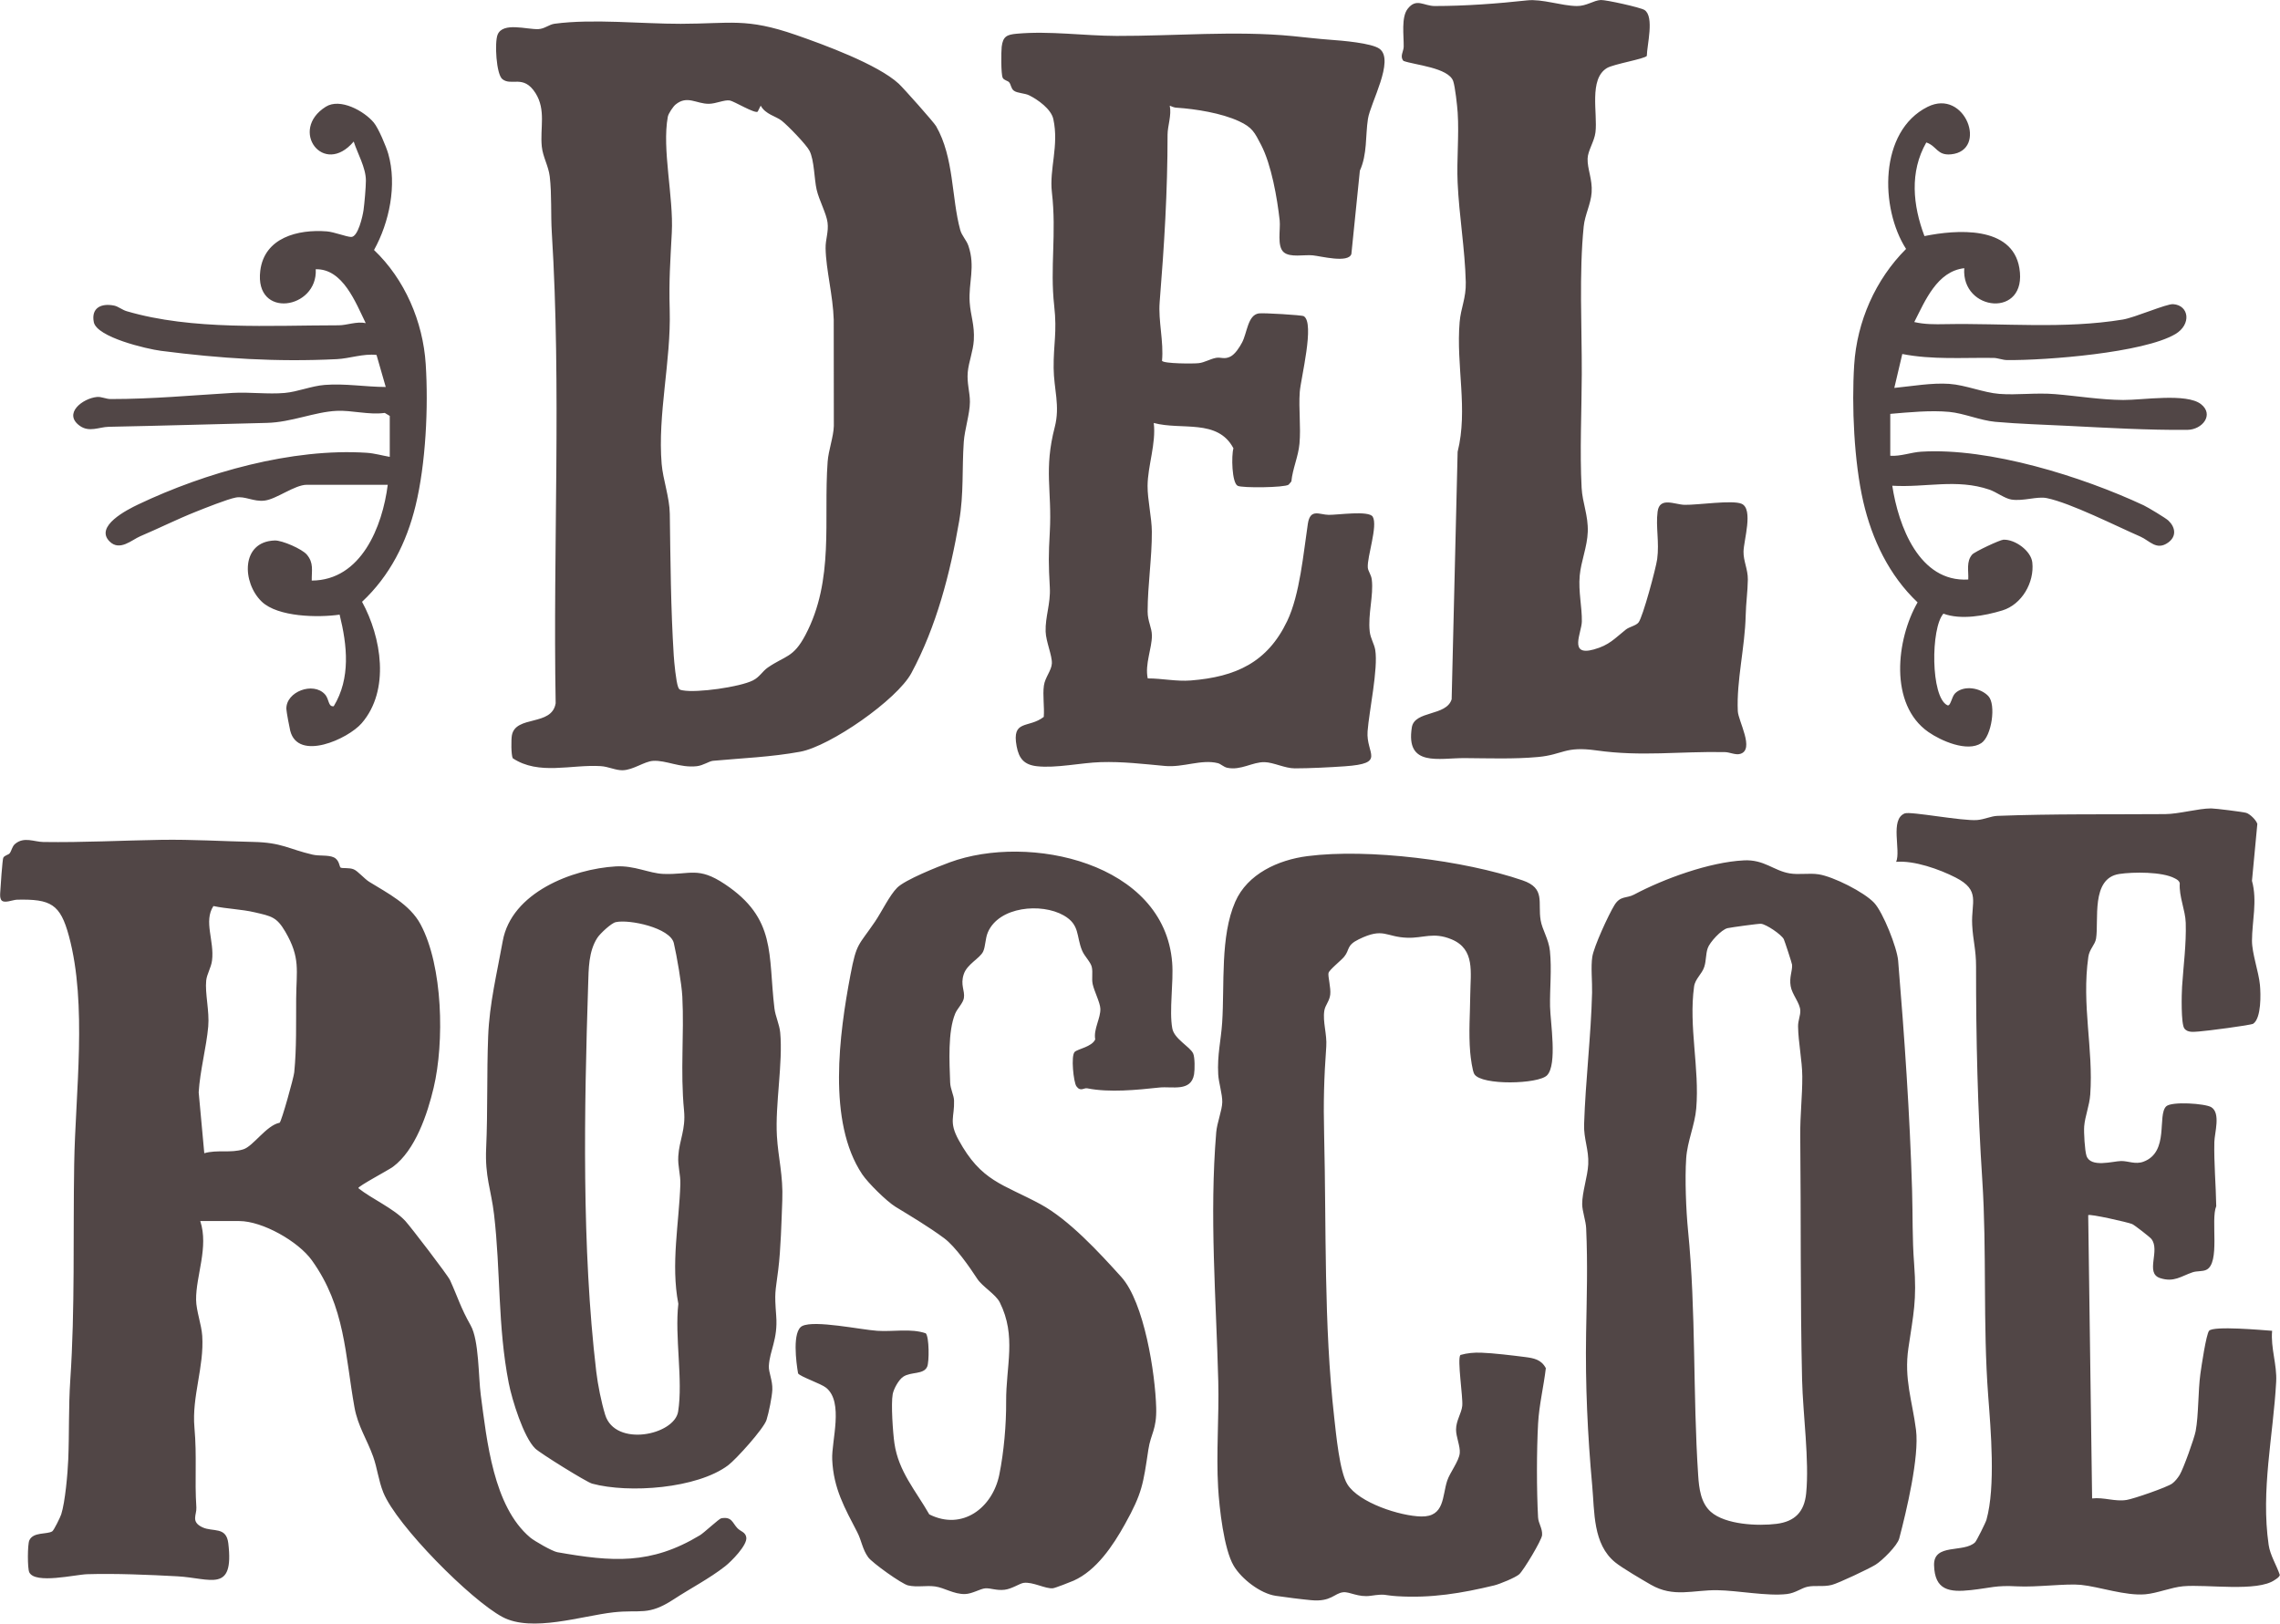
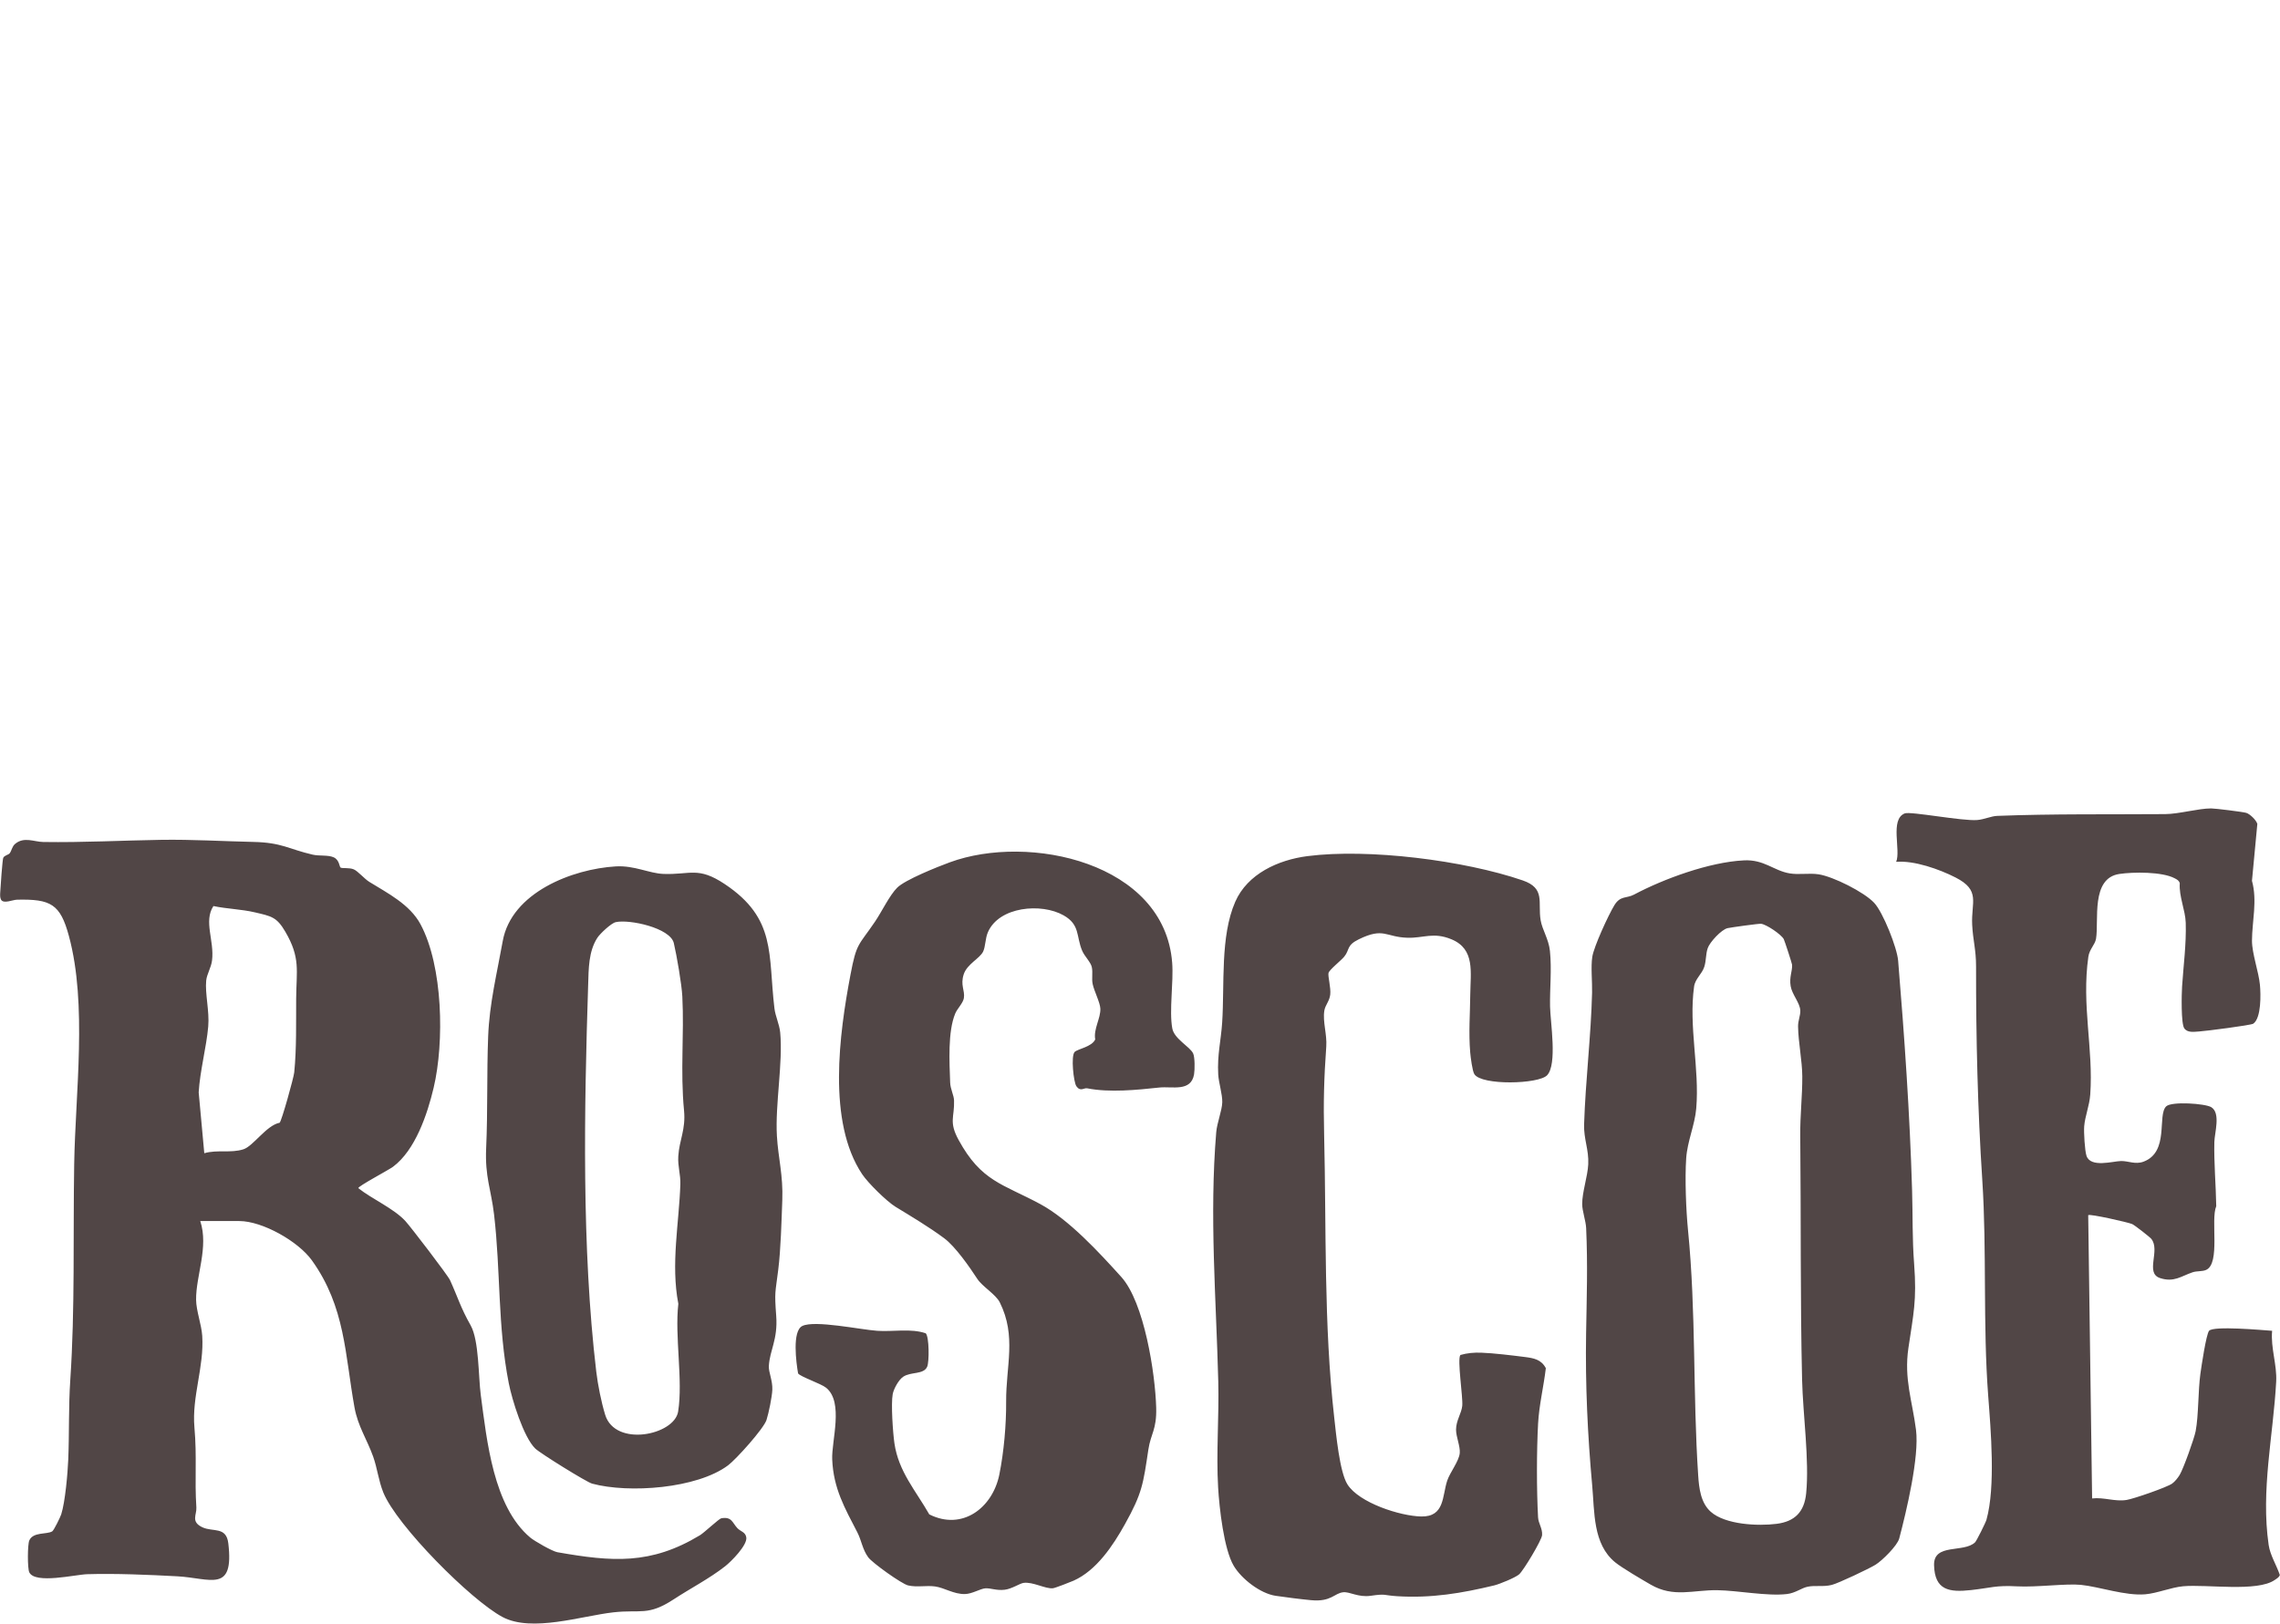
<svg xmlns="http://www.w3.org/2000/svg" id="a" width="3.798in" height="2.705in" viewBox="0 0 273.462 194.788">
  <path d="M24.006,146.497c1.034,3.14-.537,6.569-.5,9.455.017,1.318.648,2.964.736,4.315.243,3.742-1.263,7.286-.936,10.99.316,3.573.008,6.175.232,9.607.057.874-.697,1.701.721,2.371,1.263.596,2.868-.131,3.111,1.924.712,6.02-2.124,4.175-6.124,3.957-3.389-.184-7.445-.355-10.803-.252-1.438.044-6.258,1.216-6.948-.229-.226-.474-.215-3.331.005-3.826.465-1.045,2.108-.691,2.75-1.086.201-.124.969-1.704,1.077-2.038.477-1.488.777-4.926.844-6.58.132-3.243.026-6.31.245-9.571.573-8.506.325-17.21.467-25.87.14-8.558,1.59-19.135-.632-27.362-1.038-3.845-2.175-4.447-6.206-4.362-.563.012-1.588.515-1.922.024-.148-.266-.127-.549-.116-.839.025-.6.272-4.019.366-4.208.15-.303.633-.357.77-.542.26-.349.278-.818.663-1.137,1.068-.886,2.276-.237,3.357-.22,4.762.074,9.465-.185,14.154-.259,3.712-.058,7.432.174,11.048.251,3.455.074,4.233.857,7.106,1.523.841.195,1.87.015,2.55.328.684.315.672,1.136.813,1.223.213.132,1.025-.017,1.584.216.493.206,1.28,1.139,1.858,1.497,2.181,1.35,4.872,2.698,6.159,5.106,2.683,5.018,2.864,14.127,1.566,19.602-.74,3.123-2.187,7.493-4.887,9.487-.541.4-4.153,2.304-4.152,2.555,1.644,1.305,4.236,2.422,5.642,3.941.633.684,5.093,6.507,5.362,7.098.974,2.138,1.241,3.238,2.476,5.429,1.012,1.794.923,6.194,1.214,8.366.735,5.495,1.504,13.345,5.919,17.075.512.433,2.668,1.665,3.264,1.77,6.566,1.154,11.202,1.537,17.119-2.043.476-.288,2.281-1.979,2.539-2.025,1.285-.228,1.324.533,1.943,1.185.385.405.971.458,1.066,1.113.134.918-1.787,2.867-2.534,3.453-1.893,1.484-4.173,2.658-6.128,3.94-3.152,2.068-3.962,1.221-7.282,1.591-3.793.423-9.79,2.437-13.309.556-3.798-2.031-12.692-10.973-14.293-14.944-.571-1.415-.721-2.915-1.214-4.295-.738-2.07-1.829-3.63-2.24-5.905-1.144-6.336-1.093-12.041-5.111-17.643-1.633-2.277-5.932-4.713-8.712-4.713h-4.678ZM33.53,134.696c.237-.207,1.683-5.39,1.748-6.038.291-2.9.209-5.976.231-8.844.025-3.391.538-4.885-1.303-8.036-1.033-1.768-1.666-1.856-3.669-2.324-1.615-.377-3.332-.409-4.954-.752-1.199,1.836.13,4.153-.164,6.525-.108.873-.624,1.641-.702,2.417-.156,1.541.406,3.674.245,5.507-.217,2.482-.995,5.339-1.145,7.906l.671,7.3c1.54-.454,3.156.015,4.687-.469,1.192-.377,2.756-2.876,4.356-3.19ZM209.163,103.221c2.458-.12,3.564,1.237,5.495,1.562,1.134.191,2.335-.064,3.484.114,1.755.272,5.442,2.125,6.653,3.416,1.072,1.144,2.749,5.385,2.878,6.944.762,9.208,1.396,18.315,1.672,27.54.094,3.154.006,5.691.246,8.853.332,4.389-.086,5.986-.687,10.08-.544,3.707.471,6.351.911,9.808.412,3.239-1.149,9.772-2.011,13.037-.231.874-2.046,2.654-2.841,3.15-.747.467-4.47,2.231-5.248,2.423-1.055.261-1.957.025-2.901.217-.735.149-1.446.755-2.478.878-2.358.28-5.905-.427-8.36-.461-2.909-.041-5.225.923-7.974-.662-1.026-.592-3.442-2.006-4.271-2.681-2.685-2.187-2.466-6.03-2.757-9.219-.551-6.052-.834-12.086-.732-18.203.074-4.415.206-8.214.007-12.676-.039-.865-.472-2.044-.476-2.877-.007-1.434.653-3.305.727-4.778.088-1.762-.555-3.022-.497-4.809.17-5.251.829-10.597.957-15.781.032-1.312-.163-3.096.026-4.304.194-1.238,1.937-5.028,2.659-6.205.708-1.154,1.458-.785,2.341-1.255,3.573-1.9,9.058-3.908,13.176-4.109ZM205.2,181.377c1.739,1.546,5.653,1.729,7.895,1.444,2.189-.278,3.321-1.436,3.543-3.646.398-3.959-.391-9.532-.487-13.634-.228-9.79-.122-19.446-.22-29.228-.026-2.564.26-4.811.244-7.181-.013-1.891-.474-4.036-.506-5.988-.011-.689.292-1.304.268-1.9-.037-.93-.988-1.918-1.157-2.933-.185-1.104.22-1.804.172-2.565-.01-.161-.906-2.9-.999-3.076-.302-.565-2.096-1.781-2.732-1.84-.284-.027-3.588.43-4.007.524-.738.166-2.141,1.681-2.385,2.408-.249.742-.164,1.448-.408,2.226-.274.873-1.097,1.44-1.225,2.368-.664,4.818.666,9.819.259,14.624-.169,2.003-1.067,3.937-1.205,5.98-.168,2.473-.017,6.262.219,8.634.979,9.837.566,19.612,1.22,29.427.102,1.537.305,3.284,1.511,4.356ZM129.098,130.317c.493.703.892.171,1.307.254,2.66.529,5.955.194,8.649-.095,1.52-.163,3.803.556,4.164-1.59.091-.542.105-2.022-.11-2.495-.371-.815-2.268-1.735-2.503-3.009-.394-2.139.168-5.528-.015-7.886-.928-12.014-17.178-15.537-26.688-12.036-1.44.53-5.349,2.086-6.304,3.046-.917.921-1.848,2.88-2.649,4.06-2.006,2.955-2.21,2.485-2.95,6.393-1.336,7.046-2.796,17.633,1.406,23.919.695,1.04,2.942,3.26,4.002,3.907,1.888,1.153,3.995,2.407,5.825,3.763,1.358,1.007,3.075,3.49,3.984,4.883.603.924,2.217,1.86,2.695,2.817,2.032,4.073.733,7.639.763,11.927.019,2.705-.265,6.013-.818,8.741-.806,3.98-4.435,6.766-8.401,4.769-1.63-2.856-3.688-5.14-4.18-8.518-.184-1.268-.426-4.729-.208-5.903.118-.634.714-1.729,1.262-2.093.944-.626,2.445-.231,2.874-1.202.255-.577.248-3.59-.171-4.008-1.798-.616-3.91-.168-5.818-.299-2.017-.138-7.479-1.306-8.985-.582-1.249.6-.733,4.43-.512,5.692.25.391,2.751,1.222,3.369,1.725,2.134,1.738.629,6.361.725,8.6.15,3.494,1.513,5.841,3.011,8.74.517,1,.607,2.036,1.311,3.001.487.668,4.011,3.191,4.78,3.37,1.077.25,2.179-.022,3.234.124,1.136.157,2.232.939,3.594.911.859-.018,1.843-.646,2.436-.685.668-.044,1.31.289,2.326.169.85-.1,1.805-.757,2.259-.822,1.113-.16,2.658.754,3.538.642.269-.034,2.105-.745,2.467-.908,2.753-1.234,4.725-4.204,6.16-6.781,2.079-3.732,2.188-4.821,2.805-8.932.293-1.952,1.013-2.387.942-5.04-.11-4.091-1.431-12.634-4.19-15.69-2.646-2.93-6.289-6.892-9.716-8.738-4.531-2.44-7.073-2.705-9.798-7.699-1.199-2.198-.478-2.72-.543-4.724-.021-.648-.44-1.367-.468-2.168-.085-2.433-.297-6.086.608-8.268.244-.589.943-1.255,1.039-1.857.146-.911-.453-1.549-.014-2.868.404-1.213,1.928-1.888,2.322-2.709.29-.605.246-1.556.567-2.307,1.329-3.109,6.419-3.553,9.089-2.038,1.994,1.131,1.486,2.5,2.225,4.243.284.67,1.026,1.368,1.155,1.959.147.671-.039,1.373.106,2.049.184.856.883,2.193.919,2.931.056,1.144-.844,2.467-.615,3.701-.408.901-2.091,1.136-2.465,1.5-.474.463-.13,3.641.203,4.115ZM175.389,168.648c-.093.927-.744,1.774-.747,2.869-.002.865.519,2.001.445,2.818-.087.959-1.172,2.317-1.5,3.293-.62,1.848-.282,4.362-3.115,4.311-2.514-.045-7.47-1.633-8.864-3.861-.938-1.498-1.36-6.065-1.579-8.001-1.271-11.246-.938-22.666-1.212-33.985-.093-3.844-.014-6.761.257-10.535.106-1.466-.447-2.98-.232-4.306.112-.688.613-1.111.708-1.922.097-.822-.298-2.202-.207-2.593.09-.386,1.508-1.495,1.885-1.96.695-.856.233-1.342,1.75-2.084,3.001-1.467,3.197-.269,5.817-.186,1.96.062,3.123-.717,5.306.19,2.85,1.184,2.273,3.962,2.246,6.636-.023,2.308-.207,4.588-.007,6.93.048.56.257,2.235.5,2.614.881,1.372,7.695,1.199,8.721.131,1.245-1.297.393-6.372.357-8.256-.04-2.136.218-4.429-.015-6.666-.149-1.425-.922-2.536-1.113-3.677-.361-2.156.614-3.833-2.162-4.785-7.02-2.408-18.523-3.851-25.813-2.91-3.495.451-7.193,2.12-8.661,5.482-1.814,4.153-1.268,9.89-1.567,14.477-.142,2.176-.602,3.867-.474,6.225.054.997.509,2.387.486,3.343-.023.98-.63,2.468-.725,3.606-.832,9.998-.008,19.932.246,29.913.106,4.174-.261,8.578-.018,12.707.143,2.43.686,7.389,1.869,9.387.939,1.584,3.198,3.332,5.038,3.604,1.163.172,3.085.417,4.258.525,2.414.223,2.768-.846,3.848-.954.779-.078,1.787.64,3.293.424,1.894-.272,1.47-.055,3.175.052,4.089.256,7.73-.354,11.648-1.299.619-.149,2.541-.933,2.986-1.33.517-.461,2.704-4.093,2.746-4.701.056-.817-.441-1.382-.483-2.134-.178-3.219-.177-7.991.003-11.254.122-2.218.669-4.44.929-6.64-.548-1.038-1.43-1.202-2.509-1.34-1.47-.189-3.807-.471-5.237-.519-.868-.029-1.672.037-2.503.275-.407.477.324,5.082.223,6.084ZM73.86,103.945c2.211-.13,4.002.837,5.694.902,3.237.124,4.145-.931,7.382,1.23,6.204,4.142,5.167,8.413,5.944,14.897.113.946.601,1.927.692,2.9.343,3.645-.615,8.618-.395,12.413.153,2.634.76,4.712.646,7.704-.098,2.551-.176,5.863-.489,8.37-.354,2.836-.46,2.562-.241,5.51.212,2.851-.778,4.109-.883,6.017-.041.74.464,1.74.417,2.845-.037.876-.427,2.77-.696,3.62-.331,1.046-3.64,4.721-4.614,5.451-3.728,2.791-11.91,3.384-16.309,2.193-.665-.18-6.233-3.641-6.818-4.209-1.406-1.362-2.793-5.876-3.178-7.841-1.345-6.852-.964-13.465-1.767-20.263-.351-2.973-1.101-4.485-.945-7.938.201-4.448.065-8.903.24-13.407.154-3.971,1.059-7.582,1.747-11.424,1.045-5.838,8.353-8.663,13.574-8.971ZM73.835,110.636c-.548.125-1.883,1.389-2.198,1.876-1.065,1.645-1.042,3.741-1.102,5.606-.479,14.961-.789,31.568.973,46.454.185,1.562.607,3.662,1.066,5.161,1.202,3.925,8.304,2.449,8.754-.384.601-3.784-.428-8.982.024-12.925-.923-4.766.098-9.74.242-14.349.037-1.169-.322-2.152-.248-3.355.121-1.962.91-3.192.69-5.485-.462-4.816.03-9.049-.206-13.682-.076-1.489-.67-4.905-1.019-6.403-.426-1.83-5.339-2.886-6.975-2.514ZM255.744,146.856c.294.125,2.113,1.547,2.298,1.777,1.117,1.38-.786,4.103,1.046,4.702,1.671.547,2.527-.226,3.896-.69.539-.183,1.155-.076,1.631-.288,1.739-.774.518-6.008,1.215-7.646-.042-2.579-.285-5.182-.227-7.697.026-1.115.785-3.466-.367-4.179-.72-.446-4.766-.721-5.409-.101-1.101,1.061.409,5.476-2.725,6.638-.979.363-1.817-.092-2.678-.078-.985.015-3.655.844-4.155-.619-.207-.605-.336-2.848-.278-3.549.1-1.225.631-2.463.727-3.821.388-5.482-1.055-10.704-.23-16.509.133-.935.805-1.442.926-2.188.354-2.18-.652-7.235,2.786-7.753,1.674-.252,5.147-.282,6.647.518.279.149.511.254.609.589-.109,1.583.669,3.234.715,4.744.078,2.585-.274,5.12-.438,7.652-.06.918-.136,4.454.266,5.019.395.555,1.162.41,1.779.374.77-.046,6.231-.746,6.499-.936.974-.69.9-3.564.795-4.663-.149-1.566-.956-3.76-.953-5.294.005-2.287.662-4.794-.002-7.18l.644-6.83c-.135-.456-.873-1.183-1.33-1.324-.379-.117-3.724-.534-4.211-.534-1.541,0-3.849.671-5.515.683-6.696.05-13.479-.045-20.142.213-.744.029-1.548.427-2.403.497-1.807.146-7.996-1.066-8.691-.794-1.815.712-.44,4.446-1.033,5.811,2.168-.181,5.181.886,7.12,1.875,3.052,1.556,1.864,2.958,1.999,5.667.094,1.892.468,2.958.466,5.02-.008,8.581.188,17.055.748,25.624.554,8.485.062,17.334.707,25.857.31,4.099.901,10.922-.205,14.887-.097.349-1.187,2.536-1.365,2.708-1.355,1.31-4.993.068-4.922,2.747.08,3.005,1.806,3.273,4.428,2.985,2.406-.264,2.961-.59,5.523-.448,2.316.128,5.89-.355,7.66-.179,2.203.22,5.329,1.337,7.718,1.134,1.435-.122,3.11-.835,4.549-.965,2.83-.254,8.91.714,10.992-.759.236-.167.503-.291.607-.592-.397-1.19-1.16-2.357-1.343-3.622-.95-6.562.551-13.085.904-19.56.113-2.063-.675-4.047-.486-6.116-1.183-.085-7.041-.617-7.561-.002-.352.415-.931,4.343-1.046,5.181-.282,2.062-.206,4.937-.566,6.857-.161.861-1.469,4.517-1.923,5.263-.213.35-.566.791-.891,1.026-.628.455-4.62,1.832-5.463,1.968-1.419.229-2.728-.348-4.143-.18l-.469-33.989c.203-.175,4.765.854,5.268,1.068Z" fill="#514646" />
-   <path d="M226.731,49.654c2.241-.19,4.83-.449,7.075-.237,1.76.166,3.73,1.03,5.523,1.191,2.775.249,5.87.342,8.635.48,4.701.235,9.73.529,14.394.484,1.82-.018,3.239-1.831,1.644-3.082-1.732-1.359-6.994-.485-9.333-.502-2.71-.019-5.506-.483-8.171-.703-2.312-.191-4.572.135-6.689-.029-1.916-.149-4.012-1.059-5.992-1.201-2.089-.15-4.508.282-6.604.486l.959-4.07c3.601.707,7.27.418,10.924.47.567.008,1.093.254,1.659.259,4.643.043,16.34-.863,20.167-3.116,1.955-1.151,1.664-3.462-.26-3.592-.806-.054-4.594,1.611-6.045,1.848-7.063,1.157-14.189.418-21.278.551-1.256.024-2.502.035-3.73-.253,1.305-2.556,2.732-6.087,5.996-6.461-.374,5.227,7.623,6.039,6.61-.015-.858-5.132-7.586-4.612-11.385-3.837-1.392-3.685-1.802-7.69.221-11.232,1.28.427,1.284,1.587,2.966,1.423,4.473-.435,1.713-7.958-2.812-5.696-5.845,2.923-5.721,12.149-2.581,17.047-3.676,3.665-5.893,8.715-6.223,13.91-.313,4.917-.015,11.623,1.089,16.411,1.047,4.54,3.111,8.862,6.516,12.084-2.549,4.427-3.457,12.237,1.296,15.553,1.516,1.058,4.659,2.441,6.343,1.334,1.256-.826,1.796-4.633.852-5.641-.934-.997-2.921-1.357-3.977-.351-.447.427-.545,1.639-.952,1.44-2.004-.981-1.995-9.254-.464-10.983,2.099.777,4.943.261,7.062-.384,2.345-.714,3.862-3.352,3.602-5.753-.154-1.418-2.089-2.795-3.465-2.736-.434.019-3.454,1.445-3.745,1.776-.739.841-.42,1.974-.473,3-5.892.357-8.384-6.456-9.116-11.252,4.031.242,7.721-.869,11.643.468.858.293,1.843,1.065,2.644,1.191,1.438.227,3.07-.416,4.249-.173,2.877.594,8.342,3.363,11.215,4.612,1.124.489,1.943,1.732,3.349.716,1.032-.746.863-1.84.016-2.638-.323-.304-2.489-1.605-2.966-1.828-7.373-3.444-18.491-6.935-26.681-6.43-1.232.076-2.452.574-3.709.488v-5.028ZM46.734,54.811c-.9-.154-1.835-.428-2.75-.488-8.957-.588-19.369,2.367-27.403,6.188-1.326.631-5.316,2.639-3.428,4.472,1.211,1.175,2.653-.223,3.66-.65,2.19-.928,4.393-2.032,6.656-2.934,1.087-.434,3.786-1.513,4.786-1.705,1.116-.214,2.132.525,3.463.365,1.436-.172,3.613-1.897,5.061-1.897h9.716c-.635,5.004-3.176,11.463-9.117,11.493-.019-1.238.262-2.111-.593-3.12-.569-.671-2.958-1.719-3.847-1.691-4.094.133-3.918,5.067-1.565,7.332,1.936,1.864,6.796,1.936,9.348,1.565.912,3.684,1.344,7.621-.708,10.994-.703.07-.506-.839-1.065-1.446-1.406-1.527-4.668-.307-4.614,1.766.009.337.362,2.218.463,2.616.942,3.704,6.932.992,8.573-.905,3.431-3.967,2.361-10.323.043-14.565,3.343-3.129,5.344-7.116,6.422-11.544,1.222-5.017,1.547-11.815,1.214-16.979-.328-5.089-2.507-10.171-6.2-13.684,1.845-3.328,2.77-7.807,1.712-11.524-.252-.887-1.179-3.091-1.743-3.767-1.15-1.379-4.027-2.98-5.751-1.901-4.462,2.792-.286,8.467,3.345,4.18.456,1.427,1.46,3.141,1.461,4.669,0,.796-.171,2.762-.284,3.564-.099.697-.657,3.236-1.488,3.213-.574-.016-2.045-.602-2.928-.67-3.449-.267-7.48.741-7.97,4.727-.718,5.836,6.913,4.628,6.655-.183,3.261-.074,4.78,3.991,5.996,6.464-1.082-.234-2.263.26-3.237.261-8.216.002-17.55.622-25.434-1.69-.528-.155-1.023-.571-1.486-.669-1.517-.319-2.801.223-2.464,1.972.352,1.824,6.373,3.233,8.063,3.45,7.131.919,13.847,1.356,21.091.997,1.553-.077,3.158-.684,4.762-.503l1.105,3.844c-2.432-.009-4.882-.44-7.324-.247-1.611.127-3.218.821-4.793.962-2,.179-4.217-.124-6.242-.005-4.905.29-9.657.742-14.635.737-.57,0-1.103-.301-1.647-.249-1.732.168-4.095,2.004-2.056,3.464,1.135.813,2.327.139,3.463.115,6.368-.129,12.684-.315,18.962-.469,2.983-.073,5.705-1.316,8.388-1.445,1.824-.088,3.866.512,5.766.248l.6.359v4.908ZM141.127,12.921c2.293.154,5.373.644,7.487,1.626,1.586.736,1.86,1.323,2.654,2.858,1.227,2.372,1.918,6.337,2.218,9.039.119,1.071-.354,3.095.491,3.82.768.659,2.455.27,3.468.37.989.097,4.272.973,4.642-.16l1.017-9.999c.905-1.981.656-4.184.97-6.214.297-1.92,3.221-7.028,1.401-8.399-.939-.707-4.574-.994-5.867-1.088-1.586-.115-2.967-.289-4.589-.447-6.815-.665-14.232.002-21.091-.019-3.914-.012-8.054-.623-11.994-.262-1.163.106-1.646.32-1.793,1.563-.072.614-.09,3.296.122,3.722.15.303.619.352.772.54.237.292.219.744.558,1.001.42.318,1.298.295,1.838.561,1.045.515,2.64,1.648,2.903,2.849.7,3.203-.497,5.971-.171,8.79.575,4.971-.243,8.973.276,13.61.361,3.23-.093,4.531-.067,7.489.021,2.47.793,4.525.137,7.056-1.333,5.139-.322,7.603-.596,12.574-.159,2.883-.156,3.805.001,6.683.106,1.945-.56,3.511-.502,5.285.039,1.213.79,2.865.748,3.821-.037.842-.822,1.688-.955,2.658-.163,1.186.077,2.551-.017,3.76-1.829,1.419-3.865.259-3.252,3.533.275,1.469.899,2.208,2.409,2.383,2.3.266,5.308-.415,7.666-.488,2.623-.082,5.152.224,7.716.459,2.201.202,4.353-.831,6.337-.338.356.088.704.463,1.124.553,1.649.355,3.031-.709,4.495-.672,1.064.027,2.443.743,3.61.745,1.694.003,4.273-.126,6.006-.248,5.019-.352,2.527-1.48,2.732-4.198.183-2.429,1.286-7.507.919-9.761-.118-.724-.572-1.385-.663-2.211-.231-2.08.483-4.324.248-6.234-.073-.594-.447-1.01-.478-1.439-.095-1.3,1.231-5.018.593-6.098-.459-.777-4.207-.209-5.289-.225-1.106-.016-2.212-.807-2.496,1.079-.532,3.53-.957,8.475-2.474,11.656-2.373,4.976-6.176,6.706-11.564,7.134-1.742.138-3.439-.25-5.167-.247-.366-1.702.509-3.598.5-5.149-.006-.944-.513-1.712-.513-2.874,0-3.164.523-6.418.505-9.587-.009-1.678-.523-3.839-.512-5.494.016-2.402,1.04-5.068.741-7.543,3.319.903,7.669-.543,9.559,3.04-.258.858-.199,4.157.515,4.503.561.272,5.608.219,6.101-.137l.332-.387c.153-1.556.829-2.955.973-4.535.184-2.025-.112-4.168.033-6.192.115-1.606,1.839-8.301.48-9.103-.232-.137-4.842-.412-5.387-.333-1.337.193-1.391,2.318-2.011,3.489-.306.578-.836,1.417-1.422,1.703-.734.358-1.131.02-1.74.148-.714.15-1.337.544-2.03.629-.631.077-4.192.069-4.412-.28.221-2.306-.463-4.79-.282-7.037.55-6.836.949-13.246.948-20.102,0-1.037.503-2.321.262-3.471.282.111.508.225.83.247ZM172.082.722c-1.31,0-2.203-1.005-3.244.338-.792,1.021-.451,3.21-.476,4.549-.01.572-.502,1.168-.023,1.7,1.3.486,5.405.8,5.964,2.43.232.677.481,2.962.535,3.776.18,2.733-.13,5.636-.007,8.387.177,3.98.881,7.972.978,11.95.047,1.926-.591,3.071-.737,4.79-.444,5.238,1.032,10.466-.24,15.562l-.717,29.69c-.627,2.058-4.449,1.329-4.776,3.372-.768,4.802,3.267,3.665,6.351,3.686,2.853.02,5.911.132,8.779-.131,3.035-.278,3.193-1.328,7.016-.79,5.434.765,9.9.097,15.391.201.619.012,1.286.382,1.858.214,1.76-.516-.239-3.928-.294-5.128-.167-3.66.857-7.649.945-11.472.035-1.507.242-2.92.259-4.308.015-1.236-.538-2.22-.518-3.356.025-1.362,1.208-5.109-.226-5.74-1.098-.483-5.244.157-6.841.124-1.176-.024-3.002-1.005-3.24.817-.236,1.809.224,3.675-.05,5.696-.147,1.09-1.714,6.917-2.23,7.591-.31.404-1.097.519-1.533.865-1.354,1.074-1.972,1.868-3.846,2.386-3.053.844-1.451-2.003-1.428-3.361.03-1.723-.429-3.593-.256-5.5.157-1.723.905-3.45.966-5.259.067-1.978-.641-3.469-.737-5.27-.232-4.317.005-9.302.019-13.645.018-5.653-.334-12.133.231-17.726.139-1.379.856-2.676.952-4.075.108-1.574-.525-2.816-.485-4.06.031-.955.809-2.048.943-3.146.279-2.277-.827-6.39,1.382-7.718.794-.477,4.52-1.092,4.779-1.455.014-1.288.93-4.705-.275-5.506-.457-.303-4.617-1.226-5.242-1.199-.871.038-1.705.741-2.896.722-1.869-.029-4.15-.874-5.934-.679-3.59.393-7.464.678-11.097.678ZM99.996,38.409c-.095-3.032-.929-6.007-.979-8.615-.021-1.08.379-1.963.235-3.094-.138-1.091-1.019-2.677-1.312-3.958-.289-1.262-.278-3.537-.855-4.654-.391-.756-2.603-3.029-3.339-3.61-.673-.531-1.949-.757-2.513-1.803l-.358.717c-.296.297-2.845-1.252-3.343-1.336-.66-.112-1.663.397-2.534.398-1.507.002-2.574-1.059-3.973.085-.298.243-.862,1.08-.933,1.463-.72,3.898.697,9.607.478,13.885-.184,3.592-.354,5.667-.252,9.33.169,6.108-1.465,12.48-.966,18.441.158,1.883.949,4.002.977,5.988.081,5.638.115,11.308.473,16.985.052.83.272,3.114.523,3.787.126.337.227.345.552.407,1.704.323,6.823-.395,8.411-1.186.836-.417,1.13-1.092,1.802-1.554,2.112-1.45,3.053-1.148,4.501-3.888,3.501-6.627,2.163-13.813,2.671-20.797.102-1.399.709-2.983.744-4.299l-.013-12.693ZM60.24,9.49c-.729-.589-.946-4.397-.566-5.332.633-1.556,3.538-.595,4.899-.666.753-.039,1.26-.553,1.944-.645,4.565-.614,10.444.016,15.122.009,5.986-.009,7.826-.74,13.79,1.326,3.339,1.157,9.844,3.537,12.361,5.86.537.495,4.208,4.614,4.486,5.1,2.159,3.765,1.828,8.55,2.889,12.44.192.702.744,1.216.978,1.897.865,2.526,0,4.434.157,6.789.107,1.601.605,2.705.496,4.549-.076,1.295-.615,2.611-.726,3.823-.123,1.338.266,2.417.258,3.588-.01,1.437-.634,3.303-.737,4.792-.225,3.243.018,6.184-.553,9.504-1.077,6.265-2.731,12.652-5.729,18.224-1.727,3.21-9.746,8.776-13.333,9.438-3.45.637-7.035.774-10.463,1.09-.477.044-1.162.558-1.949.647-2.006.227-3.7-.744-5.248-.639-1.059.071-2.381,1.097-3.639,1.125-.852.019-1.703-.436-2.62-.494-3.558-.225-7.425,1.134-10.567-.946-.202-.406-.195-2.244-.105-2.744.446-2.459,4.804-1.046,5.252-3.857-.332-18.81.701-37.732-.464-56.491-.133-2.142.007-4.566-.245-6.698-.151-1.274-.825-2.338-.954-3.597-.226-2.21.532-4.39-.761-6.423-1.443-2.269-2.883-.789-3.97-1.667Z" fill="#514646" />
</svg>